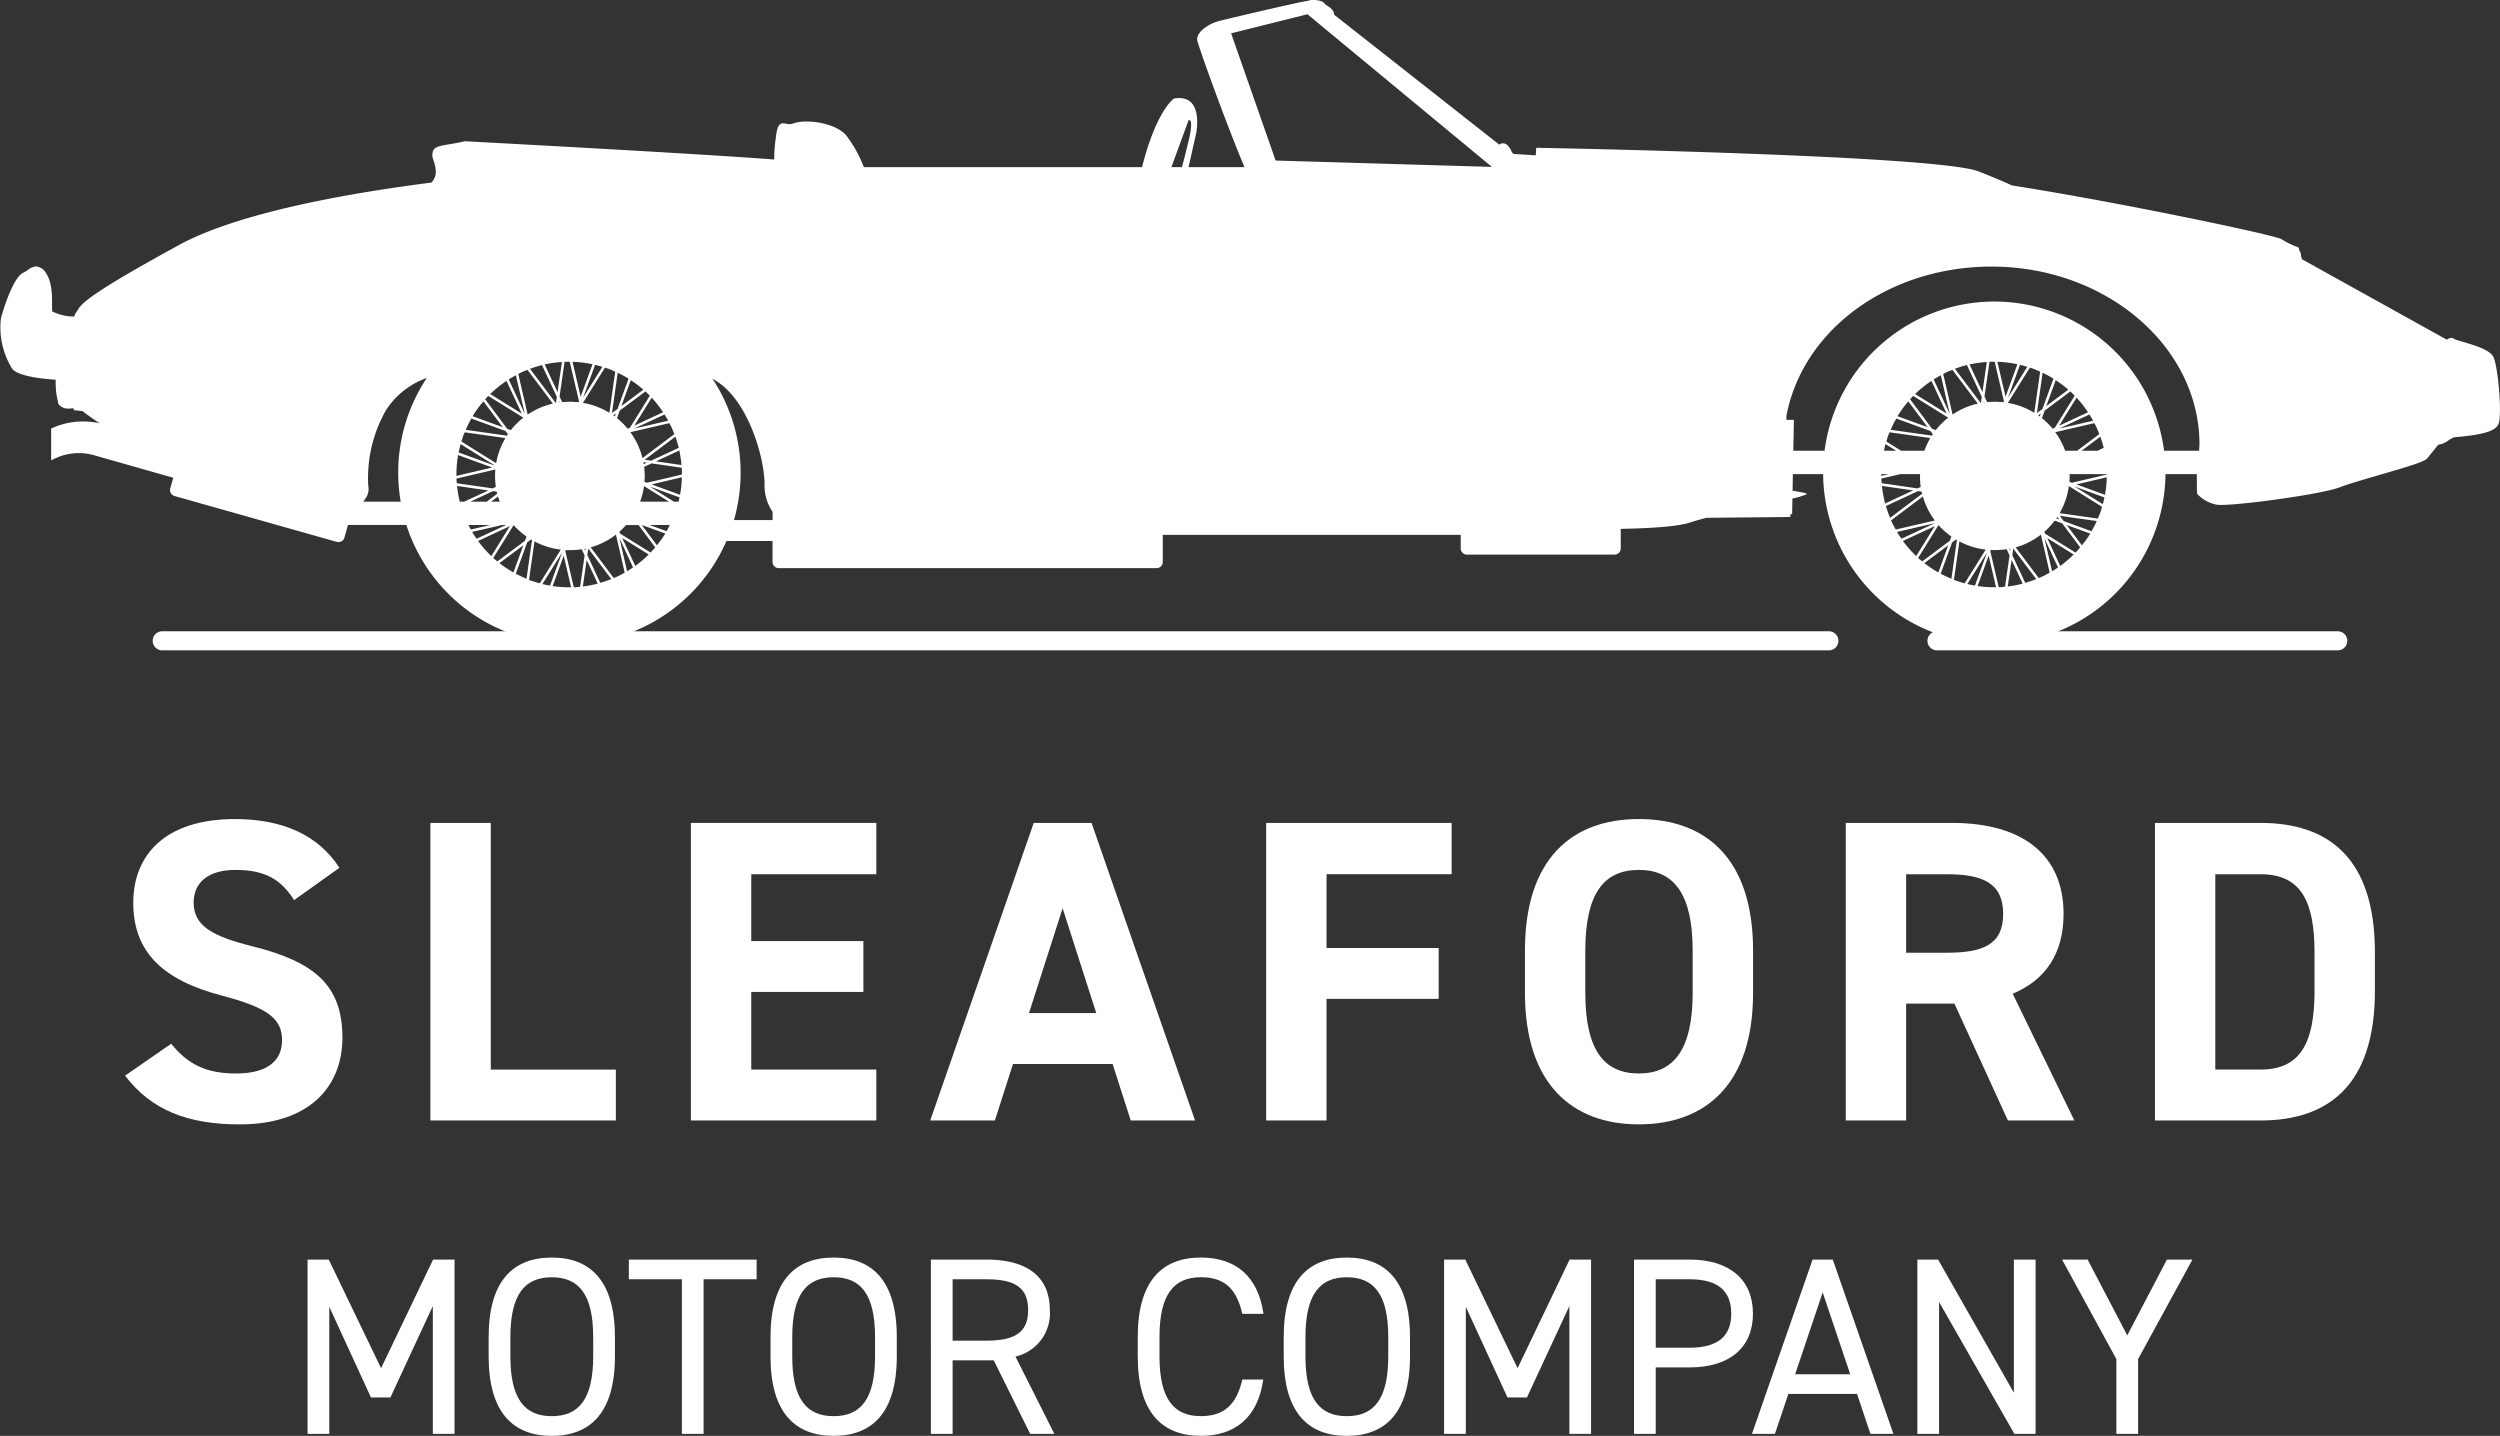
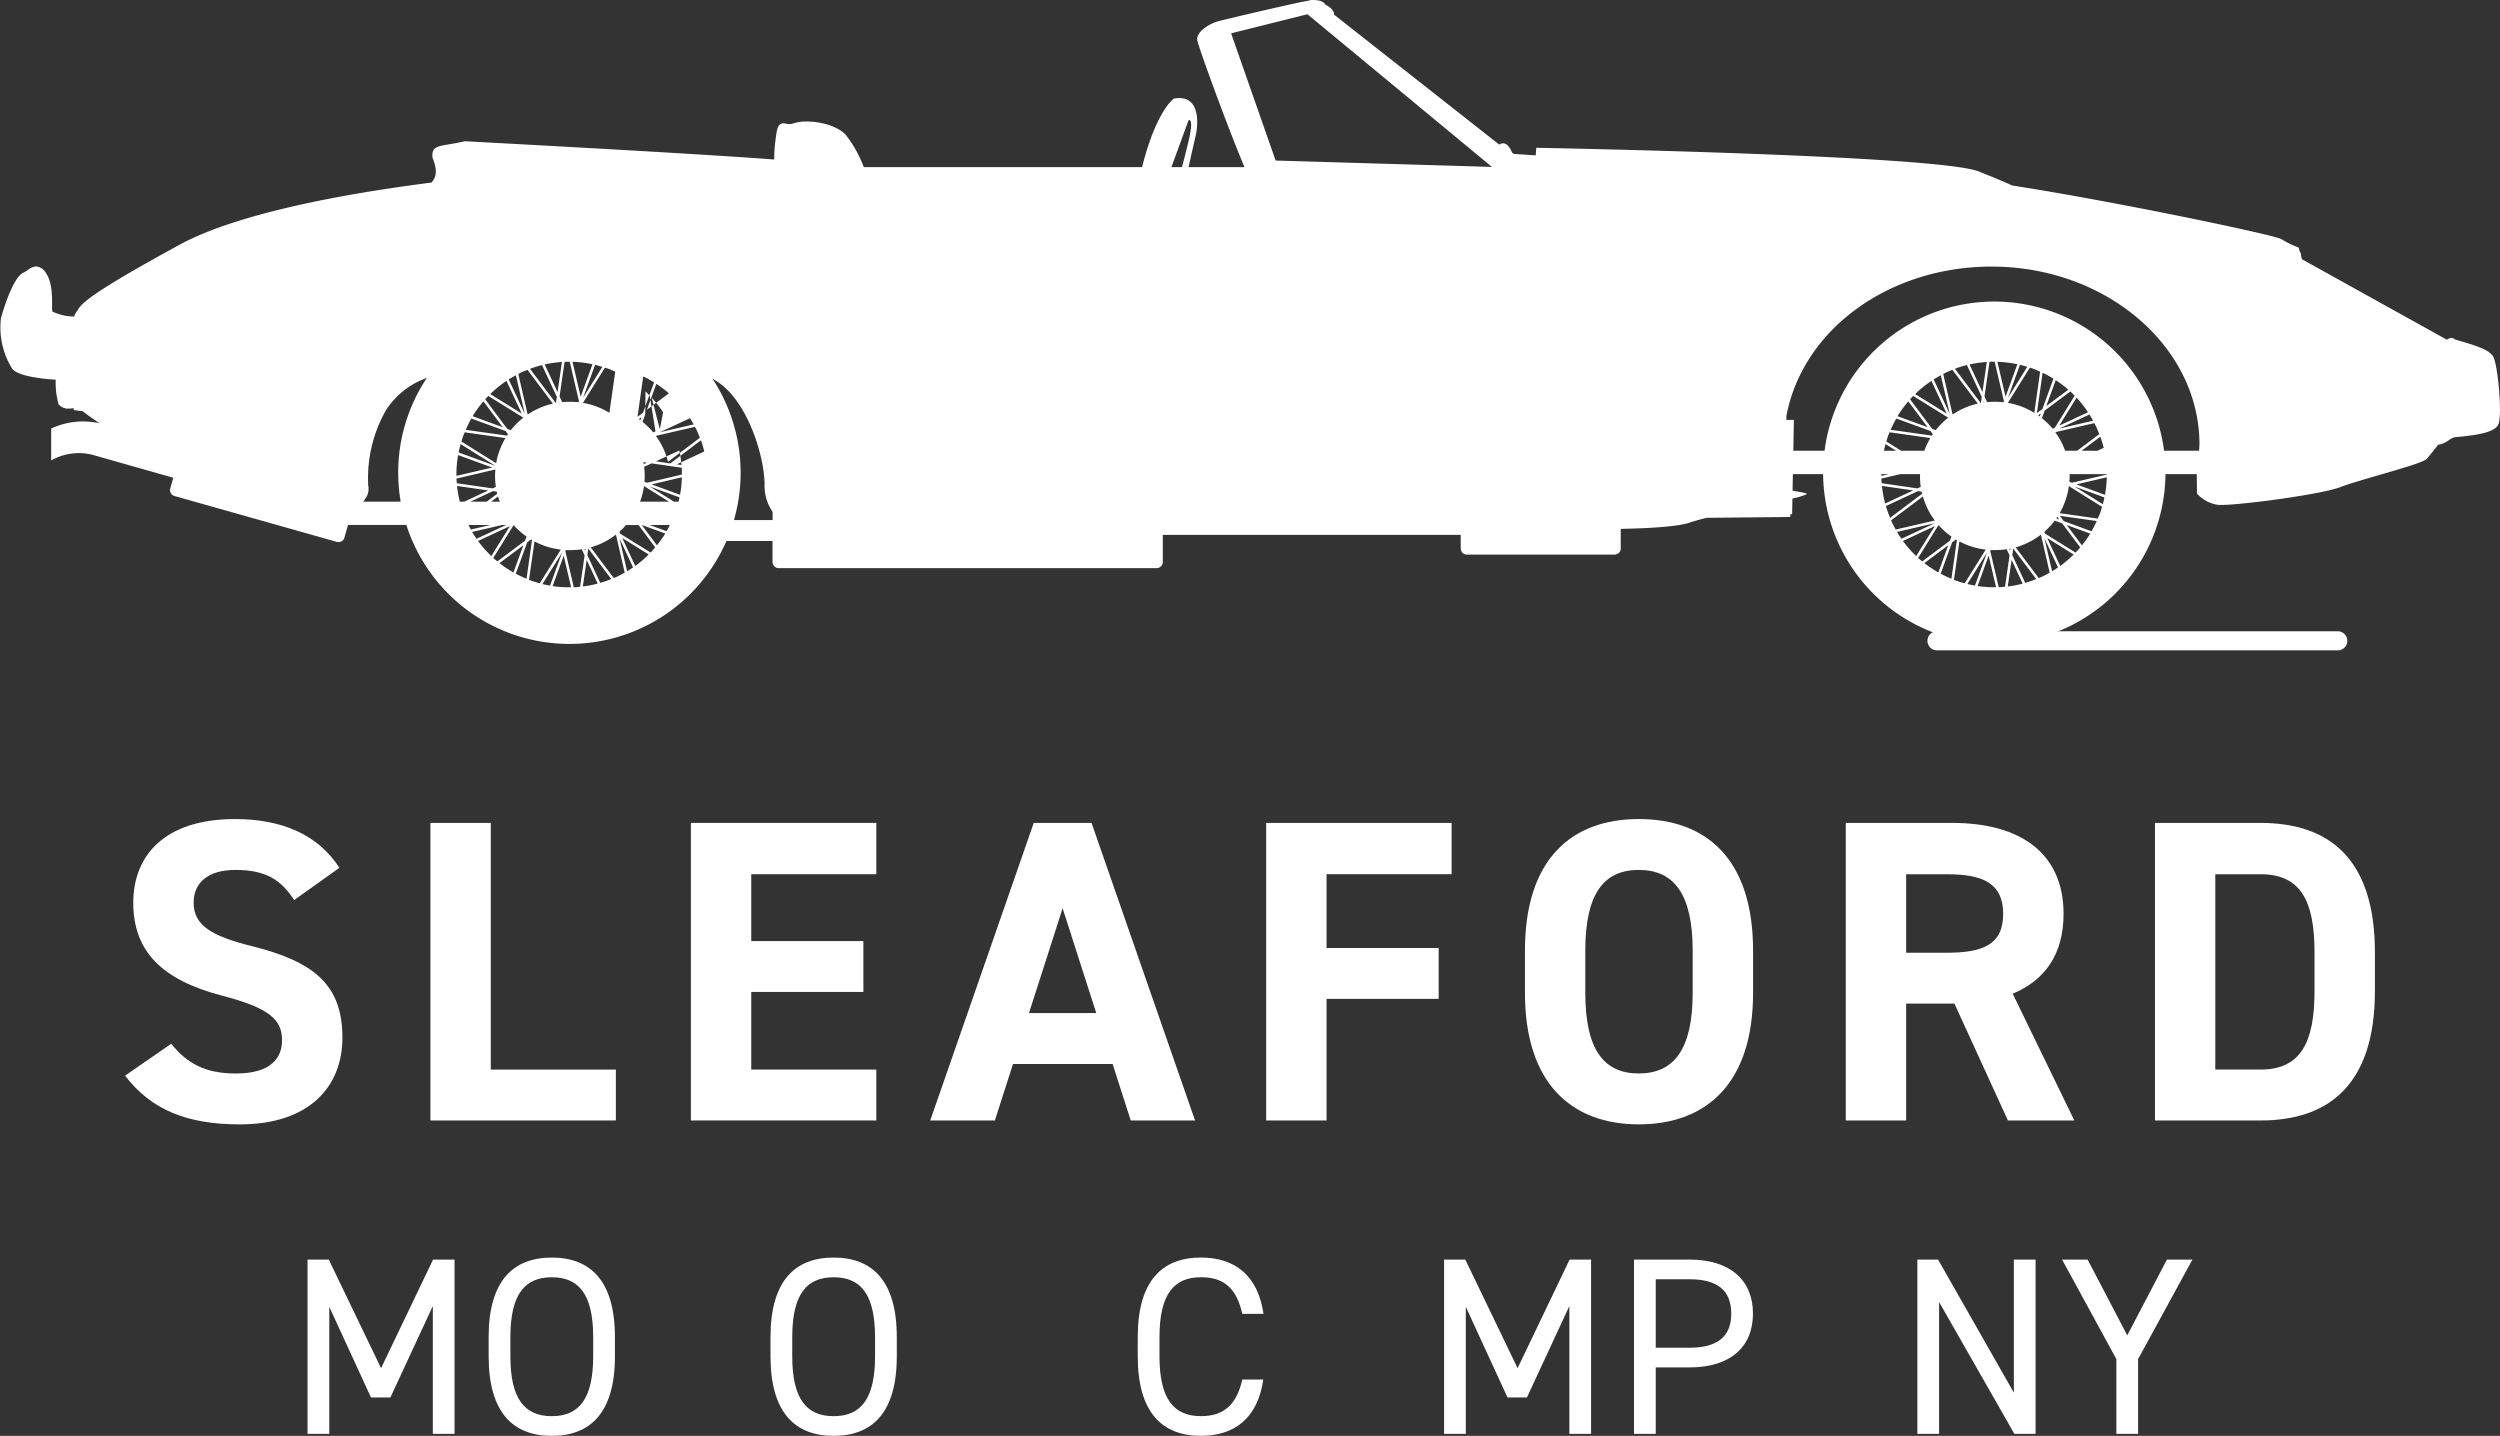
<svg xmlns="http://www.w3.org/2000/svg" width="319.99" height="183.785" viewBox="0 0 319.99 183.785">
  <rect x="0" y="0" width="319.99" height="183.785" fill="#333333" stroke="none" />
  <defs>
    <clipPath id="clip-path">
      <rect id="Rectangle_2" data-name="Rectangle 2" width="319.99" height="183.785" fill="#fff" />
    </clipPath>
  </defs>
  <g id="Group_227" data-name="Group 227" transform="translate(-124 -25.722)">
    <g id="Group_2" data-name="Group 2" transform="translate(124 25.722)">
      <g id="Group_1" data-name="Group 1" clip-path="url(#clip-path)">
        <path id="Path_1" data-name="Path 1" d="M41.3,139.132c-1.656-2.594-3.643-3.863-7.507-3.863-3.477,0-5.354,1.6-5.354,4.195,0,2.981,2.429,4.305,7.507,5.576,7.949,1.987,11.536,4.967,11.536,11.7,0,6.238-4.195,11.1-13.137,11.1-6.679,0-11.316-1.821-14.682-6.238l5.906-4.085c2.042,2.539,4.36,3.809,8.28,3.809,4.415,0,5.906-1.932,5.906-4.25,0-2.65-1.6-4.14-7.783-5.741-7.507-1.987-11.26-5.575-11.26-11.868,0-6.016,3.974-10.708,13.026-10.708,6.071,0,10.654,2.043,13.359,6.238Z" transform="translate(-3.654 -23.923)" fill="#fff" />
        <path id="Path_2" data-name="Path 2" d="M75.391,160.939H91.4v6.514H67.663V129.366h7.728Z" transform="translate(-12.572 -24.036)" fill="#fff" />
        <path id="Path_3" data-name="Path 3" d="M132.346,129.366v6.568H116.338v8.556H130.69V151H116.338v9.936h16.008v6.514H108.611V129.366Z" transform="translate(-20.18 -24.036)" fill="#fff" />
        <path id="Path_4" data-name="Path 4" d="M146.237,167.453l13.248-38.087h7.4l13.248,38.087H171.9l-2.319-7.231h-12.75l-2.319,7.231Zm12.64-13.745h8.611l-4.305-13.414Z" transform="translate(-27.171 -24.036)" fill="#fff" />
        <path id="Path_5" data-name="Path 5" d="M222.783,129.366v6.568H206.776v9.439h14.351v6.514H206.776v15.566h-7.728V129.366Z" transform="translate(-36.983 -24.036)" fill="#fff" />
        <path id="Path_6" data-name="Path 6" d="M254.3,167.837c-8.556,0-14.572-5.189-14.572-16.836v-5.409c0-11.757,6.016-16.835,14.572-16.835,8.611,0,14.628,5.078,14.628,16.835V151c0,11.647-6.017,16.836-14.628,16.836M247.453,151c0,7.286,2.373,10.322,6.844,10.322s6.9-3.036,6.9-10.322v-5.409c0-7.286-2.429-10.322-6.9-10.322s-6.844,3.035-6.844,10.322Z" transform="translate(-44.541 -23.923)" fill="#fff" />
        <path id="Path_7" data-name="Path 7" d="M310.918,167.453l-6.845-14.958h-6.182v14.958h-7.728V129.366H303.8c8.776,0,14.241,3.919,14.241,11.646,0,5.134-2.373,8.5-6.514,10.212l7.894,16.229Zm-7.838-21.472c4.582,0,7.231-.994,7.231-4.968s-2.649-5.078-7.231-5.078h-5.189v10.046Z" transform="translate(-53.913 -24.036)" fill="#fff" />
        <path id="Path_8" data-name="Path 8" d="M338.771,167.453V129.366h13.523c8.612,0,14.628,4.415,14.628,16.558v4.968c0,12.089-6.016,16.56-14.628,16.56Zm20.423-16.56v-4.968c0-6.568-1.767-9.99-6.9-9.99h-5.8v25h5.8c5.134,0,6.9-3.477,6.9-10.046" transform="translate(-62.944 -24.036)" fill="#fff" />
        <path id="Path_9" data-name="Path 9" d="M57.758,211.912l6.659-13.9h2.747v22.305h-2.78V203.96l-5.431,11.7H56.466l-5.335-11.6v16.26h-2.78V198.012h2.715Z" transform="translate(-8.984 -36.791)" fill="#fff" />
        <path id="Path_10" data-name="Path 10" d="M84.9,220.517c-4.946,0-8.082-2.973-8.082-10.182v-2.457c0-7.209,3.135-10.182,8.082-10.182s8.081,2.973,8.081,10.182v2.457c0,7.209-3.135,10.182-8.081,10.182m-5.3-10.182c0,5.528,1.875,7.661,5.3,7.661s5.3-2.133,5.3-7.661v-2.457c0-5.529-1.875-7.661-5.3-7.661s-5.3,2.133-5.3,7.661Z" transform="translate(-14.273 -36.732)" fill="#fff" />
-         <path id="Path_11" data-name="Path 11" d="M115.212,198.012v2.522h-6.789v19.784h-2.78V200.534H98.855v-2.522Z" transform="translate(-18.367 -36.791)" fill="#fff" />
        <path id="Path_12" data-name="Path 12" d="M129.21,220.517c-4.945,0-8.082-2.973-8.082-10.182v-2.457c0-7.209,3.136-10.182,8.082-10.182s8.082,2.973,8.082,10.182v2.457c0,7.209-3.135,10.182-8.082,10.182m-5.3-10.182c0,5.528,1.875,7.661,5.3,7.661s5.3-2.133,5.3-7.661v-2.457c0-5.529-1.874-7.661-5.3-7.661s-5.3,2.133-5.3,7.661Z" transform="translate(-22.506 -36.732)" fill="#fff" />
-         <path id="Path_13" data-name="Path 13" d="M159.044,220.317l-4.656-9.406H149.12v9.406h-2.78V198.012h7.111c5.139,0,8.114,2.133,8.114,6.465a5.677,5.677,0,0,1-4.4,5.949l4.979,9.892Zm-5.593-11.928c3.783,0,5.334-1.164,5.334-3.912,0-2.78-1.551-3.943-5.334-3.943H149.12v7.855Z" transform="translate(-27.19 -36.791)" fill="#fff" />
        <path id="Path_14" data-name="Path 14" d="M192.241,204.9c-.776-3.491-2.554-4.687-5.3-4.687-3.427,0-5.3,2.133-5.3,7.662v2.457c0,5.528,1.874,7.661,5.3,7.661,2.91,0,4.558-1.422,5.3-4.687h2.683c-.711,5.011-3.75,7.209-7.985,7.209-4.946,0-8.081-2.974-8.081-10.182v-2.457c0-7.209,3.135-10.183,8.081-10.183,4.4,0,7.306,2.328,8.017,7.209Z" transform="translate(-33.232 -36.732)" fill="#fff" />
-         <path id="Path_15" data-name="Path 15" d="M209.888,220.517c-4.946,0-8.082-2.973-8.082-10.182v-2.457c0-7.209,3.135-10.182,8.082-10.182s8.081,2.973,8.081,10.182v2.457c0,7.209-3.135,10.182-8.081,10.182m-5.3-10.182c0,5.528,1.875,7.661,5.3,7.661s5.3-2.133,5.3-7.661v-2.457c0-5.529-1.874-7.661-5.3-7.661s-5.3,2.133-5.3,7.661Z" transform="translate(-37.496 -36.732)" fill="#fff" />
        <path id="Path_16" data-name="Path 16" d="M236.425,211.912l6.659-13.9h2.748v22.305h-2.78V203.96l-5.431,11.7h-2.49l-5.334-11.6v16.26h-2.78V198.012h2.715Z" transform="translate(-42.18 -36.791)" fill="#fff" />
        <path id="Path_17" data-name="Path 17" d="M259.655,211.816v8.5h-2.78V198.013h7.111c5.139,0,8.114,2.586,8.114,6.918,0,4.3-2.942,6.885-8.114,6.885Zm4.332-2.522c3.783,0,5.334-1.616,5.334-4.363,0-2.781-1.551-4.4-5.334-4.4h-4.332v8.761Z" transform="translate(-47.728 -36.791)" fill="#fff" />
-         <path id="Path_18" data-name="Path 18" d="M275.418,220.318l7.758-22.305h2.587l7.758,22.305h-2.942l-1.712-5.107h-8.793l-1.714,5.107Zm5.528-7.629h7.047l-3.524-10.474Z" transform="translate(-51.173 -36.791)" fill="#fff" />
        <path id="Path_19" data-name="Path 19" d="M316.551,198.012v22.306h-2.715L304.2,203.443v16.875h-2.78V198.012h2.651l9.7,17.036V198.012Z" transform="translate(-56.005 -36.791)" fill="#fff" />
        <path id="Path_20" data-name="Path 20" d="M327.438,198.012l5.075,9.7,5.076-9.7h3.266L333.9,210.749v9.568h-2.781v-9.568l-6.95-12.737Z" transform="translate(-60.232 -36.791)" fill="#fff" />
-         <path id="Path_21" data-name="Path 21" d="M319.171,45.734c-.4-.879-2.035-1.425-3.965-1.995-.432-.122-.977-.285-1.05-.326a.549.549,0,0,0-.391-.163.972.972,0,0,0-.57.236l-18.547-10.3-.122-.423v-.081a.805.805,0,0,0-.171-.5l-.138-.5-.187-.073a11.525,11.525,0,0,1-2.011-.993c-.619-.489-20.925-4.763-34.5-6.88-.928-.44-2.247-.993-4.25-1.791-5.186-2.06-54.169-2.98-56.245-3.021l-.391-.008-.065.969-2.85-.187a1.109,1.109,0,0,0-.2-.2,2.353,2.353,0,0,0-.5-.83.824.824,0,0,0-.635-.326.806.806,0,0,0-.48.171L170.751,1.873a1.2,1.2,0,0,0-.008-.171c-.09-.489-.684-.9-1.091-1.1-.163-.309-.586-.6-1.571-.6a2.54,2.54,0,0,0-.456.033L167.445.1c-.9.09-10.365,2.312-11.464,2.605-1.2.318-2.858,1.36-2.744,2.41.073.643,3.688,10.65,6.049,16.276H152.13l.963-4.275s1.108-5.195-2.84-4.5c0,0-2.247,1.51-4.075,8.777H110.565a15.785,15.785,0,0,0-2.3-4.12c-1.1-1.189-3.314-1.718-5.024-1.718a5.071,5.071,0,0,0-1.71.244,1.563,1.563,0,0,1-.5.09,1.65,1.65,0,0,1-.415-.057,1.575,1.575,0,0,0-.342-.049c-.725,0-.847.773-1.01,2.133a19.117,19.117,0,0,0-.171,2.5C88.346,19.6,59.857,18.1,59.564,18.083l-.057-.008-.057.016c-.814.187-1.49.3-2.035.391-1.067.179-1.661.277-1.946.749a1.556,1.556,0,0,0,.016,1.278c.456,1.368.407,2.068-.252,2.858-10.568,1.352-24.7,3.827-32.332,8-11.1,6.066-12.49,7.442-12.97,8.354a2.55,2.55,0,0,0-.366.594,1.517,1.517,0,0,0-.065.2,6.349,6.349,0,0,1-2.809-.651,8.142,8.142,0,0,1-.024-.855c0-1.164,0-2.931-.782-4.055a1.64,1.64,0,0,0-1.246-.855,1.96,1.96,0,0,0-1.083.464,3.6,3.6,0,0,1-.586.35c-1.286.578-2.6,4.82-2.85,5.846a9.987,9.987,0,0,0,1.441,6.44c.822,1.034,4.332,1.327,5.569,1.4a10.572,10.572,0,0,0,.13,2.084c.147.7.187.879.2.879v.13l.081.106a1.59,1.59,0,0,0,1.3.5,2.578,2.578,0,0,0,.334-.024l.252-.024.008.244,1.132.13c.255.2,1.019.789,2.228,1.571l-.454-.129-.01.034a9.617,9.617,0,0,0-5.78.752v4.082a7.172,7.172,0,0,1,5.371-.7h0l.085.027v0l10.173,2.89-.386,1.365a.788.788,0,0,0,.544.972l20.774,5.87a.787.787,0,0,0,.972-.544l.458-1.621h7.471a21.917,21.917,0,0,0,40.97,2.049h5.9V71.93a.788.788,0,0,0,.788.788h48.374a.788.788,0,0,0,.788-.788V68.464h38.132V70.2a.788.788,0,0,0,.787.788h18.909a.788.788,0,0,0,.787-.788V67.692c3.648-.066,7.242-.276,8.824-.8.587-.2,1.325-.4,2.158-.615l10.319-.1h.4l.008-.358h.228l.037-2.008a9.888,9.888,0,0,0,1.82-.548c.17-.1-.519-.254-1.8-.45l.038-2.123h3.872a21.911,21.911,0,0,0,43.82,0h4.007l.024,2.491.106.114a4.6,4.6,0,0,0,2.329,1.286,3.4,3.4,0,0,0,.684.049c2.711,0,12.872-1.368,15.2-2.272.993-.391,3-.969,4.942-1.539,4.055-1.172,5.862-1.734,6.212-2.149.179-.22.749-.92,1.417-1.759h.065a2.778,2.778,0,0,0,1.238-.546,3.45,3.45,0,0,1,.725-.391q.171-.024.489-.049c2.85-.269,4.828-.66,5.2-1.685.464-1.286-.073-7.263-.643-8.508M157.577,4.266l9.77-2.443,23.612,19.541-27.683-.814Zm-5.454,11.14s.761-.508,0,2.677c-.393,1.643-.665,2.682-.838,3.306h-1.348ZM74.954,70.227l-.038.263-.111-.239c.05-.01.1-.014.149-.024m-16.1-6.018A14.311,14.311,0,0,1,58.5,62.2l4,.578-3.083,1.435Zm23.96-2.421-.329-.12c.02-.247.038-.493.038-.745a9.67,9.67,0,0,0-.079-1.167l.956-.446,3.859.559c.018.291.019.581.019.873Zm4.463-.7a14.348,14.348,0,0,1-.234,2.24L83.4,62Zm-4.886-1.68c-.013-.083-.022-.168-.037-.25l.437.064Zm1.568-.358,2.989-1.393a14.242,14.242,0,0,1,.279,1.865Zm-.61-.089-.826-.119,3.924-2.952a14.487,14.487,0,0,1,.433,1.426Zm-1.115-.324a9.434,9.434,0,0,0-1.554-3.319l5-1.157c.082.161.175.315.252.48.142.3.258.616.378.927Zm-1.052-3.782,3.875-1.805c.164.261.318.529.465.8Zm.007-.375L83.414,50.9a14.342,14.342,0,0,1,1.459,1.866Zm-.558.26-.285.133a9.58,9.58,0,0,0-1.374-1.351l.351-.965L82.621,50.1c.192.177.367.37.55.557Zm-1.1-2.761,1.209-3.318a14.36,14.36,0,0,1,1.608,1.213Zm-.493.369-.706.527.731-5.166a14.539,14.539,0,0,1,1.388.758Zm-.211.578-.141.385c-.062-.046-.124-.094-.187-.14ZM78,52.842a9.444,9.444,0,0,0-3.385-1.276l2.814-4.506c.12.041.243.069.363.112.326.119.638.261.953.4ZM74.636,50.9,76.168,46.7c.313.074.622.166.931.261Zm-.313-.127-1.045-4.463a14.349,14.349,0,0,1,2.557.313Zm-2.957-.585-1.65-3.539a14.289,14.289,0,0,1,2.207-.317Zm.241,1.317-.093.012.024-.161Zm-12.9,6.407c.072-.357.153-.714.253-1.068l4.459,2.785ZM63,59.839l-4.579,1.073a14.235,14.235,0,0,1,.217-2.663Zm-3.938-3.325c.074-.239.137-.48.223-.717.057-.158.131-.306.194-.462l5.217.738a9.448,9.448,0,0,0-1.192,3.215Zm.552-1.5a14.572,14.572,0,0,1,.716-1.442l4.385,1.6.3.406c-.042.061-.085.121-.126.184Zm.878-1.742a14.286,14.286,0,0,1,1.384-1.9l2.47,3.306Zm4.432,1.615L62.1,51.1c.13-.145.268-.282.4-.421l4.486,2.782a9.433,9.433,0,0,0-1.6,1.592Zm-2.177-4.448a14.323,14.323,0,0,1,2.083-1.687l1.952,4.19Zm2.368-1.875c.3-.188.6-.363.916-.531l1.146,4.955Zm1.225-.694c.139-.07.271-.151.414-.217.251-.117.509-.21.765-.312l3.249,4.32a9.522,9.522,0,0,0-3.228,1.4Zm1.5-.661a14.467,14.467,0,0,1,1.533-.483l1.9,4.076-.113.785-.023,0Zm4.423-.9c.221-.008.441,0,.663,0l1.182,5.044-.047.127c-.192-.02-.388-.027-.584-.036l-.228-.012c-.077,0-.151-.011-.228-.011s-.125.008-.188.01q-.438,0-.874.043l-.338-.725ZM63.405,60.091a9.488,9.488,0,0,0,.063,2.229l-.414.193-4.586-.663c-.015-.2-.037-.394-.044-.592Zm-3.193,4.118L63.1,62.862l.478.068c.02.09.036.181.058.27L62.3,64.209Zm3.53-.663c.064.224.142.444.222.663h-1.1Zm18.685-1.321.019,0,3.183,1.987h-3.7a9.409,9.409,0,0,0,.5-1.983m3.839,1.983-3.1-1.935,3.81,1.388c-.038.183-.084.365-.127.547Zm-39.795,0a1.227,1.227,0,0,0,.269-.36,2.088,2.088,0,0,0,.391-1.7,17.553,17.553,0,0,1,2.28-9.665A10.314,10.314,0,0,1,53.9,48.665c.247-.108.5-.2.746-.306A21.814,21.814,0,0,0,50.97,60.515a22.093,22.093,0,0,0,.316,3.694ZM59.961,67.2h2.794l-2.491.576c-.105-.189-.2-.383-.3-.576m.466.884,3.827-.884h.513L61,68.959c-.2-.286-.394-.571-.572-.872m.76,1.156,4.077-1.9-2.377,3.833a14.254,14.254,0,0,1-1.7-1.934m1.947,2.176,2.608-4.206a9.483,9.483,0,0,0,1.652,1.465l-.2.537-3.536,2.642c-.177-.146-.359-.285-.528-.438m.8.66,3.058-2.285-1.269,3.481a14.323,14.323,0,0,1-1.79-1.2m2.089,1.358,1.461-4.012.488-.365c.042.024.085.044.125.068l-.7,4.954a14.714,14.714,0,0,1-1.374-.646m1.894.865c-.068-.025-.131-.058-.2-.084l.7-4.916a9.428,9.428,0,0,0,3.37,1.05l-2.693,4.314c-.393-.107-.786-.223-1.173-.364m1.514.454,2.512-4.022L70.4,74.958c-.326-.057-.651-.12-.974-.2m1.309.264,1.418-3.892.946,4.038a14.3,14.3,0,0,1-2.364-.147m2.711.148L72.364,70.55l.05-.138c.139.007.278,0,.417,0,.065,0,.129.01.194.01s.106-.007.16-.008l.185-.01a9.374,9.374,0,0,0,1.088-.1l.37.8-.578,4c-.268.027-.535.061-.8.072m1.149-.1.493-3.408L76.505,74.7a14.372,14.372,0,0,1-1.91.366m2.237-.464-1.655-3.553.121-.84,2.939,3.907a14.336,14.336,0,0,1-1.405.486m2.119-.778c-.129.06-.262.1-.392.16l-2.952-3.925a9.46,9.46,0,0,0,3.229-1.632l1.124,4.866c-.331.186-.663.37-1.01.531m1.317-.7L79.292,68.9l1.734,3.723c-.249.171-.5.344-.759.5m1.044-.687-1.663-3.569,3.381,2.1a14.415,14.415,0,0,1-1.718,1.471m1.964-1.715-3.886-2.411-.114-.245a9.5,9.5,0,0,0,.853-.864h1.6l2.136,2.859c-.191.226-.384.447-.589.66m.81-.927L82.148,67.2h.015l2.995,1.091a14.3,14.3,0,0,1-1.072,1.5M83.149,67.2h2.582c-.133.266-.258.537-.406.793Zm10.794-.63a21.9,21.9,0,0,0-2.759-18.11,9.889,9.889,0,0,1,1.371.943c2.89,2.443,4.568,7.165,5.113,10.471a18.756,18.756,0,0,1,.2,1.97,5.929,5.929,0,0,0,1.023,3.676v1.05ZM228.656,53.745l-.008-.489c2.084-11.081,13.125-19.134,26.266-19.134,14.615,0,26.543,10.169,26.608,22.659,0,.3-.031.608-.046.912h-4.484a21.909,21.909,0,0,0-43.455,0h-4l.072-3.949Zm34.919,12.746-.38-.138c.045-.064.09-.127.134-.192Zm-6.241,3.736-.038.263-.111-.239c.049-.01.1-.014.149-.024m9.1-12.533,2.4-1.8a14.5,14.5,0,0,1,.433,1.426l-.809.377Zm-.562,0h-1.543a9.437,9.437,0,0,0-1.264-2.376l5-1.157c.082.161.175.315.252.48.142.3.258.616.378.927ZM253.894,51.52l.024-.161.069.149-.093.012m6.992,1.651.328-.245-.141.385c-.063-.046-.124-.094-.187-.14m2.68,1.685,3.875-1.805c.164.261.317.529.465.8Zm.007-.375,2.221-3.581a14.348,14.348,0,0,1,1.459,1.866Zm-.558.26-.285.133a9.578,9.578,0,0,0-1.374-1.351l.351-.965L265,50.1c.192.177.367.37.55.557Zm-1.1-2.761,1.209-3.318a14.362,14.362,0,0,1,1.608,1.213Zm-.493.369-.706.527.73-5.166a14.459,14.459,0,0,1,1.389.758Zm-1.041.494A9.444,9.444,0,0,0,257,51.566l2.814-4.506c.12.041.243.069.363.112.326.119.638.261.953.4ZM257.017,50.9l1.532-4.207c.313.074.622.166.931.261Zm-.314-.127-1.046-4.463a14.349,14.349,0,0,1,2.558.313Zm-.21.579-.047.127c-.192-.02-.388-.027-.584-.036l-.228-.012c-.077,0-.152-.011-.228-.011s-.125.008-.188.01q-.438,0-.874.043l-.338-.725.642-4.443c.221-.008.441,0,.663,0Zm-2.747-1.163-1.65-3.539a14.289,14.289,0,0,1,2.207-.317Zm-.089.61-.113.785-.023,0-3.3-4.383a14.414,14.414,0,0,1,1.533-.483Zm-.506.859a9.522,9.522,0,0,0-3.228,1.4l-1.2-5.189c.139-.07.271-.151.414-.217.251-.117.509-.21.764-.312Zm-3.591,1.327L247.5,48.563c.3-.188.6-.363.916-.531Zm-.394-.046-4.035-2.5a14.324,14.324,0,0,1,2.083-1.687Zm.2.524a9.433,9.433,0,0,0-1.6,1.592l-.466-.17L244.482,51.1c.13-.145.268-.282.4-.421Zm-2.64,1.212-3.854-1.4a14.285,14.285,0,0,1,1.384-1.9Zm.369.493.3.406c-.042.061-.085.121-.126.184L242,55.013a14.574,14.574,0,0,1,.716-1.442Zm-.02.9a9.509,9.509,0,0,0-.766,1.622h-2.978l-1.89-1.181c.074-.239.137-.48.223-.717.057-.158.131-.306.194-.462Zm-4.38,1.622h-1.558c.06-.283.121-.567.2-.848Zm26.553,0,.078-.037.007.037Zm-27.5,3-.945.221c0-.074.007-.147.007-.221Zm-.947.568,2.425-.568h2.538a9.3,9.3,0,0,0,.081,1.63l-.414.193-4.586-.663c-.015-.2-.037-.394-.044-.592m.077.937,4,.578-3.587,1.671a14.307,14.307,0,0,1-.409-2.249m.506,2.575,4.1-1.909.478.068c.02.09.036.181.058.27l-4.1,3.083a14.585,14.585,0,0,1-.536-1.512m.761,2.064c-.036-.075-.06-.153-.094-.229l4.067-3.06a9.479,9.479,0,0,0,1.526,3.076l-5,1.156c-.173-.309-.346-.619-.5-.944m.659,1.252,4.845-1.12-4.274,1.992c-.2-.286-.394-.571-.572-.872m.76,1.156,4.078-1.9-2.378,3.833a14.254,14.254,0,0,1-1.7-1.934m1.947,2.176,2.608-4.206a9.483,9.483,0,0,0,1.652,1.465l-.2.537-3.536,2.642c-.177-.146-.359-.285-.528-.438m.8.66,3.058-2.285L248.1,73.275a14.327,14.327,0,0,1-1.79-1.2m2.089,1.358,1.462-4.012.488-.365c.042.024.085.044.125.068l-.7,4.954a14.719,14.719,0,0,1-1.374-.646m1.894.865c-.068-.025-.131-.058-.2-.084l.7-4.916a9.428,9.428,0,0,0,3.37,1.05l-2.693,4.314c-.393-.107-.786-.223-1.173-.364m1.514.454,2.512-4.022-1.538,4.222c-.326-.057-.651-.12-.974-.2m1.309.264,1.418-3.892.946,4.038a14.3,14.3,0,0,1-2.364-.147m2.711.148-1.082-4.619.05-.138c.139.007.278,0,.417,0,.065,0,.129.01.194.01s.106-.007.16-.008l.185-.01a9.374,9.374,0,0,0,1.088-.1l.37.8-.578,4c-.268.027-.535.061-.8.072m1.149-.1.493-3.408,1.417,3.042a14.371,14.371,0,0,1-1.91.366m2.237-.464-1.655-3.553.121-.84,2.939,3.907a14.344,14.344,0,0,1-1.405.486m2.119-.778c-.128.06-.261.1-.391.16l-2.952-3.925a9.46,9.46,0,0,0,3.229-1.632l1.124,4.866c-.331.186-.663.37-1.01.531m1.317-.7-.975-4.222,1.734,3.723c-.249.171-.5.344-.759.5m1.044-.687-1.663-3.569,3.381,2.1a14.411,14.411,0,0,1-1.718,1.471m1.964-1.715-3.886-2.411-.114-.245a9.585,9.585,0,0,0,1.329-1.431l.96.349,2.3,3.078c-.19.226-.384.447-.589.66m.81-.927-1.944-2.6,3.016,1.1a14.292,14.292,0,0,1-1.072,1.5m1.239-1.8L264.154,66.7l-.507-.679,4.727.668A14.254,14.254,0,0,1,267.705,68m1.093-2.316c-.086.235-.193.459-.29.69l-4.887-.691a9.428,9.428,0,0,0,1.185-3.453l.019,0,4.227,2.64c-.082.273-.156.548-.254.818m.357-1.152-3.609-2.254,3.811,1.388c-.061.29-.122.579-.2.866m.27-1.2L265.776,62l3.885-.91a14.347,14.347,0,0,1-.234,2.24m.236-2.587L265.2,61.788l-.329-.12c.02-.247.037-.493.037-.745,0-.078-.006-.156-.008-.233h4.763c0,.017,0,.034,0,.051" transform="translate(0)" fill="#fff" />
-         <path id="Path_22" data-name="Path 22" d="M238.547,101.683H25.227a1.221,1.221,0,0,1,0-2.443h213.32a1.221,1.221,0,1,1,0,2.443" transform="translate(-4.46 -18.439)" fill="#fff" />
+         <path id="Path_21" data-name="Path 21" d="M319.171,45.734c-.4-.879-2.035-1.425-3.965-1.995-.432-.122-.977-.285-1.05-.326a.549.549,0,0,0-.391-.163.972.972,0,0,0-.57.236l-18.547-10.3-.122-.423v-.081a.805.805,0,0,0-.171-.5l-.138-.5-.187-.073a11.525,11.525,0,0,1-2.011-.993c-.619-.489-20.925-4.763-34.5-6.88-.928-.44-2.247-.993-4.25-1.791-5.186-2.06-54.169-2.98-56.245-3.021l-.391-.008-.065.969-2.85-.187a1.109,1.109,0,0,0-.2-.2,2.353,2.353,0,0,0-.5-.83.824.824,0,0,0-.635-.326.806.806,0,0,0-.48.171L170.751,1.873a1.2,1.2,0,0,0-.008-.171c-.09-.489-.684-.9-1.091-1.1-.163-.309-.586-.6-1.571-.6a2.54,2.54,0,0,0-.456.033L167.445.1c-.9.09-10.365,2.312-11.464,2.605-1.2.318-2.858,1.36-2.744,2.41.073.643,3.688,10.65,6.049,16.276H152.13l.963-4.275s1.108-5.195-2.84-4.5c0,0-2.247,1.51-4.075,8.777H110.565a15.785,15.785,0,0,0-2.3-4.12c-1.1-1.189-3.314-1.718-5.024-1.718a5.071,5.071,0,0,0-1.71.244,1.563,1.563,0,0,1-.5.09,1.65,1.65,0,0,1-.415-.057,1.575,1.575,0,0,0-.342-.049c-.725,0-.847.773-1.01,2.133a19.117,19.117,0,0,0-.171,2.5C88.346,19.6,59.857,18.1,59.564,18.083l-.057-.008-.057.016c-.814.187-1.49.3-2.035.391-1.067.179-1.661.277-1.946.749a1.556,1.556,0,0,0,.016,1.278c.456,1.368.407,2.068-.252,2.858-10.568,1.352-24.7,3.827-32.332,8-11.1,6.066-12.49,7.442-12.97,8.354a2.55,2.55,0,0,0-.366.594,1.517,1.517,0,0,0-.065.2,6.349,6.349,0,0,1-2.809-.651,8.142,8.142,0,0,1-.024-.855c0-1.164,0-2.931-.782-4.055a1.64,1.64,0,0,0-1.246-.855,1.96,1.96,0,0,0-1.083.464,3.6,3.6,0,0,1-.586.35c-1.286.578-2.6,4.82-2.85,5.846a9.987,9.987,0,0,0,1.441,6.44c.822,1.034,4.332,1.327,5.569,1.4a10.572,10.572,0,0,0,.13,2.084c.147.7.187.879.2.879v.13l.081.106a1.59,1.59,0,0,0,1.3.5,2.578,2.578,0,0,0,.334-.024l.252-.024.008.244,1.132.13c.255.2,1.019.789,2.228,1.571l-.454-.129-.01.034a9.617,9.617,0,0,0-5.78.752v4.082a7.172,7.172,0,0,1,5.371-.7h0l.085.027v0l10.173,2.89-.386,1.365a.788.788,0,0,0,.544.972l20.774,5.87a.787.787,0,0,0,.972-.544l.458-1.621h7.471a21.917,21.917,0,0,0,40.97,2.049h5.9V71.93a.788.788,0,0,0,.788.788h48.374a.788.788,0,0,0,.788-.788V68.464h38.132V70.2a.788.788,0,0,0,.787.788h18.909a.788.788,0,0,0,.787-.788V67.692c3.648-.066,7.242-.276,8.824-.8.587-.2,1.325-.4,2.158-.615l10.319-.1h.4l.008-.358h.228l.037-2.008a9.888,9.888,0,0,0,1.82-.548c.17-.1-.519-.254-1.8-.45l.038-2.123h3.872a21.911,21.911,0,0,0,43.82,0h4.007l.024,2.491.106.114a4.6,4.6,0,0,0,2.329,1.286,3.4,3.4,0,0,0,.684.049c2.711,0,12.872-1.368,15.2-2.272.993-.391,3-.969,4.942-1.539,4.055-1.172,5.862-1.734,6.212-2.149.179-.22.749-.92,1.417-1.759h.065a2.778,2.778,0,0,0,1.238-.546,3.45,3.45,0,0,1,.725-.391q.171-.024.489-.049c2.85-.269,4.828-.66,5.2-1.685.464-1.286-.073-7.263-.643-8.508M157.577,4.266l9.77-2.443,23.612,19.541-27.683-.814Zm-5.454,11.14s.761-.508,0,2.677c-.393,1.643-.665,2.682-.838,3.306h-1.348ZM74.954,70.227l-.038.263-.111-.239c.05-.01.1-.014.149-.024m-16.1-6.018A14.311,14.311,0,0,1,58.5,62.2l4,.578-3.083,1.435Zm23.96-2.421-.329-.12c.02-.247.038-.493.038-.745a9.67,9.67,0,0,0-.079-1.167l.956-.446,3.859.559c.018.291.019.581.019.873Zm4.463-.7a14.348,14.348,0,0,1-.234,2.24L83.4,62Zm-4.886-1.68c-.013-.083-.022-.168-.037-.25l.437.064Zm1.568-.358,2.989-1.393a14.242,14.242,0,0,1,.279,1.865m-.61-.089-.826-.119,3.924-2.952a14.487,14.487,0,0,1,.433,1.426Zm-1.115-.324a9.434,9.434,0,0,0-1.554-3.319l5-1.157c.082.161.175.315.252.48.142.3.258.616.378.927Zm-1.052-3.782,3.875-1.805c.164.261.318.529.465.8Zm.007-.375L83.414,50.9a14.342,14.342,0,0,1,1.459,1.866Zm-.558.26-.285.133a9.58,9.58,0,0,0-1.374-1.351l.351-.965L82.621,50.1c.192.177.367.37.55.557Zm-1.1-2.761,1.209-3.318a14.36,14.36,0,0,1,1.608,1.213Zm-.493.369-.706.527.731-5.166a14.539,14.539,0,0,1,1.388.758Zm-.211.578-.141.385c-.062-.046-.124-.094-.187-.14ZM78,52.842a9.444,9.444,0,0,0-3.385-1.276l2.814-4.506c.12.041.243.069.363.112.326.119.638.261.953.4ZM74.636,50.9,76.168,46.7c.313.074.622.166.931.261Zm-.313-.127-1.045-4.463a14.349,14.349,0,0,1,2.557.313Zm-2.957-.585-1.65-3.539a14.289,14.289,0,0,1,2.207-.317Zm.241,1.317-.093.012.024-.161Zm-12.9,6.407c.072-.357.153-.714.253-1.068l4.459,2.785ZM63,59.839l-4.579,1.073a14.235,14.235,0,0,1,.217-2.663Zm-3.938-3.325c.074-.239.137-.48.223-.717.057-.158.131-.306.194-.462l5.217.738a9.448,9.448,0,0,0-1.192,3.215Zm.552-1.5a14.572,14.572,0,0,1,.716-1.442l4.385,1.6.3.406c-.042.061-.085.121-.126.184Zm.878-1.742a14.286,14.286,0,0,1,1.384-1.9l2.47,3.306Zm4.432,1.615L62.1,51.1c.13-.145.268-.282.4-.421l4.486,2.782a9.433,9.433,0,0,0-1.6,1.592Zm-2.177-4.448a14.323,14.323,0,0,1,2.083-1.687l1.952,4.19Zm2.368-1.875c.3-.188.6-.363.916-.531l1.146,4.955Zm1.225-.694c.139-.07.271-.151.414-.217.251-.117.509-.21.765-.312l3.249,4.32a9.522,9.522,0,0,0-3.228,1.4Zm1.5-.661a14.467,14.467,0,0,1,1.533-.483l1.9,4.076-.113.785-.023,0Zm4.423-.9c.221-.008.441,0,.663,0l1.182,5.044-.047.127c-.192-.02-.388-.027-.584-.036l-.228-.012c-.077,0-.151-.011-.228-.011s-.125.008-.188.01q-.438,0-.874.043l-.338-.725ZM63.405,60.091a9.488,9.488,0,0,0,.063,2.229l-.414.193-4.586-.663c-.015-.2-.037-.394-.044-.592Zm-3.193,4.118L63.1,62.862l.478.068c.02.09.036.181.058.27L62.3,64.209Zm3.53-.663c.064.224.142.444.222.663h-1.1Zm18.685-1.321.019,0,3.183,1.987h-3.7a9.409,9.409,0,0,0,.5-1.983m3.839,1.983-3.1-1.935,3.81,1.388c-.038.183-.084.365-.127.547Zm-39.795,0a1.227,1.227,0,0,0,.269-.36,2.088,2.088,0,0,0,.391-1.7,17.553,17.553,0,0,1,2.28-9.665A10.314,10.314,0,0,1,53.9,48.665c.247-.108.5-.2.746-.306A21.814,21.814,0,0,0,50.97,60.515a22.093,22.093,0,0,0,.316,3.694ZM59.961,67.2h2.794l-2.491.576c-.105-.189-.2-.383-.3-.576m.466.884,3.827-.884h.513L61,68.959c-.2-.286-.394-.571-.572-.872m.76,1.156,4.077-1.9-2.377,3.833a14.254,14.254,0,0,1-1.7-1.934m1.947,2.176,2.608-4.206a9.483,9.483,0,0,0,1.652,1.465l-.2.537-3.536,2.642c-.177-.146-.359-.285-.528-.438m.8.66,3.058-2.285-1.269,3.481a14.323,14.323,0,0,1-1.79-1.2m2.089,1.358,1.461-4.012.488-.365c.042.024.085.044.125.068l-.7,4.954a14.714,14.714,0,0,1-1.374-.646m1.894.865c-.068-.025-.131-.058-.2-.084l.7-4.916a9.428,9.428,0,0,0,3.37,1.05l-2.693,4.314c-.393-.107-.786-.223-1.173-.364m1.514.454,2.512-4.022L70.4,74.958c-.326-.057-.651-.12-.974-.2m1.309.264,1.418-3.892.946,4.038a14.3,14.3,0,0,1-2.364-.147m2.711.148L72.364,70.55l.05-.138c.139.007.278,0,.417,0,.065,0,.129.01.194.01s.106-.007.16-.008l.185-.01a9.374,9.374,0,0,0,1.088-.1l.37.8-.578,4c-.268.027-.535.061-.8.072m1.149-.1.493-3.408L76.505,74.7a14.372,14.372,0,0,1-1.91.366m2.237-.464-1.655-3.553.121-.84,2.939,3.907a14.336,14.336,0,0,1-1.405.486m2.119-.778c-.129.06-.262.1-.392.16l-2.952-3.925a9.46,9.46,0,0,0,3.229-1.632l1.124,4.866c-.331.186-.663.37-1.01.531m1.317-.7L79.292,68.9l1.734,3.723c-.249.171-.5.344-.759.5m1.044-.687-1.663-3.569,3.381,2.1a14.415,14.415,0,0,1-1.718,1.471m1.964-1.715-3.886-2.411-.114-.245a9.5,9.5,0,0,0,.853-.864h1.6l2.136,2.859c-.191.226-.384.447-.589.66m.81-.927L82.148,67.2h.015l2.995,1.091a14.3,14.3,0,0,1-1.072,1.5M83.149,67.2h2.582c-.133.266-.258.537-.406.793Zm10.794-.63a21.9,21.9,0,0,0-2.759-18.11,9.889,9.889,0,0,1,1.371.943c2.89,2.443,4.568,7.165,5.113,10.471a18.756,18.756,0,0,1,.2,1.97,5.929,5.929,0,0,0,1.023,3.676v1.05ZM228.656,53.745l-.008-.489c2.084-11.081,13.125-19.134,26.266-19.134,14.615,0,26.543,10.169,26.608,22.659,0,.3-.031.608-.046.912h-4.484a21.909,21.909,0,0,0-43.455,0h-4l.072-3.949Zm34.919,12.746-.38-.138c.045-.064.09-.127.134-.192Zm-6.241,3.736-.038.263-.111-.239c.049-.01.1-.014.149-.024m9.1-12.533,2.4-1.8a14.5,14.5,0,0,1,.433,1.426l-.809.377Zm-.562,0h-1.543a9.437,9.437,0,0,0-1.264-2.376l5-1.157c.082.161.175.315.252.48.142.3.258.616.378.927ZM253.894,51.52l.024-.161.069.149-.093.012m6.992,1.651.328-.245-.141.385c-.063-.046-.124-.094-.187-.14m2.68,1.685,3.875-1.805c.164.261.317.529.465.8Zm.007-.375,2.221-3.581a14.348,14.348,0,0,1,1.459,1.866Zm-.558.26-.285.133a9.578,9.578,0,0,0-1.374-1.351l.351-.965L265,50.1c.192.177.367.37.55.557Zm-1.1-2.761,1.209-3.318a14.362,14.362,0,0,1,1.608,1.213Zm-.493.369-.706.527.73-5.166a14.459,14.459,0,0,1,1.389.758Zm-1.041.494A9.444,9.444,0,0,0,257,51.566l2.814-4.506c.12.041.243.069.363.112.326.119.638.261.953.4ZM257.017,50.9l1.532-4.207c.313.074.622.166.931.261Zm-.314-.127-1.046-4.463a14.349,14.349,0,0,1,2.558.313Zm-.21.579-.047.127c-.192-.02-.388-.027-.584-.036l-.228-.012c-.077,0-.152-.011-.228-.011s-.125.008-.188.01q-.438,0-.874.043l-.338-.725.642-4.443c.221-.008.441,0,.663,0Zm-2.747-1.163-1.65-3.539a14.289,14.289,0,0,1,2.207-.317Zm-.089.61-.113.785-.023,0-3.3-4.383a14.414,14.414,0,0,1,1.533-.483Zm-.506.859a9.522,9.522,0,0,0-3.228,1.4l-1.2-5.189c.139-.07.271-.151.414-.217.251-.117.509-.21.764-.312Zm-3.591,1.327L247.5,48.563c.3-.188.6-.363.916-.531Zm-.394-.046-4.035-2.5a14.324,14.324,0,0,1,2.083-1.687Zm.2.524a9.433,9.433,0,0,0-1.6,1.592l-.466-.17L244.482,51.1c.13-.145.268-.282.4-.421Zm-2.64,1.212-3.854-1.4a14.285,14.285,0,0,1,1.384-1.9Zm.369.493.3.406c-.042.061-.085.121-.126.184L242,55.013a14.574,14.574,0,0,1,.716-1.442Zm-.02.9a9.509,9.509,0,0,0-.766,1.622h-2.978l-1.89-1.181c.074-.239.137-.48.223-.717.057-.158.131-.306.194-.462Zm-4.38,1.622h-1.558c.06-.283.121-.567.2-.848Zm26.553,0,.078-.037.007.037Zm-27.5,3-.945.221c0-.074.007-.147.007-.221Zm-.947.568,2.425-.568h2.538a9.3,9.3,0,0,0,.081,1.63l-.414.193-4.586-.663c-.015-.2-.037-.394-.044-.592m.077.937,4,.578-3.587,1.671a14.307,14.307,0,0,1-.409-2.249m.506,2.575,4.1-1.909.478.068c.02.09.036.181.058.27l-4.1,3.083a14.585,14.585,0,0,1-.536-1.512m.761,2.064c-.036-.075-.06-.153-.094-.229l4.067-3.06a9.479,9.479,0,0,0,1.526,3.076l-5,1.156c-.173-.309-.346-.619-.5-.944m.659,1.252,4.845-1.12-4.274,1.992c-.2-.286-.394-.571-.572-.872m.76,1.156,4.078-1.9-2.378,3.833a14.254,14.254,0,0,1-1.7-1.934m1.947,2.176,2.608-4.206a9.483,9.483,0,0,0,1.652,1.465l-.2.537-3.536,2.642c-.177-.146-.359-.285-.528-.438m.8.66,3.058-2.285L248.1,73.275a14.327,14.327,0,0,1-1.79-1.2m2.089,1.358,1.462-4.012.488-.365c.042.024.085.044.125.068l-.7,4.954a14.719,14.719,0,0,1-1.374-.646m1.894.865c-.068-.025-.131-.058-.2-.084l.7-4.916a9.428,9.428,0,0,0,3.37,1.05l-2.693,4.314c-.393-.107-.786-.223-1.173-.364m1.514.454,2.512-4.022-1.538,4.222c-.326-.057-.651-.12-.974-.2m1.309.264,1.418-3.892.946,4.038a14.3,14.3,0,0,1-2.364-.147m2.711.148-1.082-4.619.05-.138c.139.007.278,0,.417,0,.065,0,.129.01.194.01s.106-.007.16-.008l.185-.01a9.374,9.374,0,0,0,1.088-.1l.37.8-.578,4c-.268.027-.535.061-.8.072m1.149-.1.493-3.408,1.417,3.042a14.371,14.371,0,0,1-1.91.366m2.237-.464-1.655-3.553.121-.84,2.939,3.907a14.344,14.344,0,0,1-1.405.486m2.119-.778c-.128.06-.261.1-.391.16l-2.952-3.925a9.46,9.46,0,0,0,3.229-1.632l1.124,4.866c-.331.186-.663.37-1.01.531m1.317-.7-.975-4.222,1.734,3.723c-.249.171-.5.344-.759.5m1.044-.687-1.663-3.569,3.381,2.1a14.411,14.411,0,0,1-1.718,1.471m1.964-1.715-3.886-2.411-.114-.245a9.585,9.585,0,0,0,1.329-1.431l.96.349,2.3,3.078c-.19.226-.384.447-.589.66m.81-.927-1.944-2.6,3.016,1.1a14.292,14.292,0,0,1-1.072,1.5m1.239-1.8L264.154,66.7l-.507-.679,4.727.668A14.254,14.254,0,0,1,267.705,68m1.093-2.316c-.086.235-.193.459-.29.69l-4.887-.691a9.428,9.428,0,0,0,1.185-3.453l.019,0,4.227,2.64c-.082.273-.156.548-.254.818m.357-1.152-3.609-2.254,3.811,1.388c-.061.29-.122.579-.2.866m.27-1.2L265.776,62l3.885-.91a14.347,14.347,0,0,1-.234,2.24m.236-2.587L265.2,61.788l-.329-.12c.02-.247.037-.493.037-.745,0-.078-.006-.156-.008-.233h4.763c0,.017,0,.034,0,.051" transform="translate(0)" fill="#fff" />
        <path id="Path_23" data-name="Path 23" d="M355.522,101.683H304.227a1.221,1.221,0,0,1,0-2.443h51.295a1.221,1.221,0,1,1,0,2.443" transform="translate(-56.299 -18.439)" fill="#fff" />
      </g>
    </g>
  </g>
</svg>